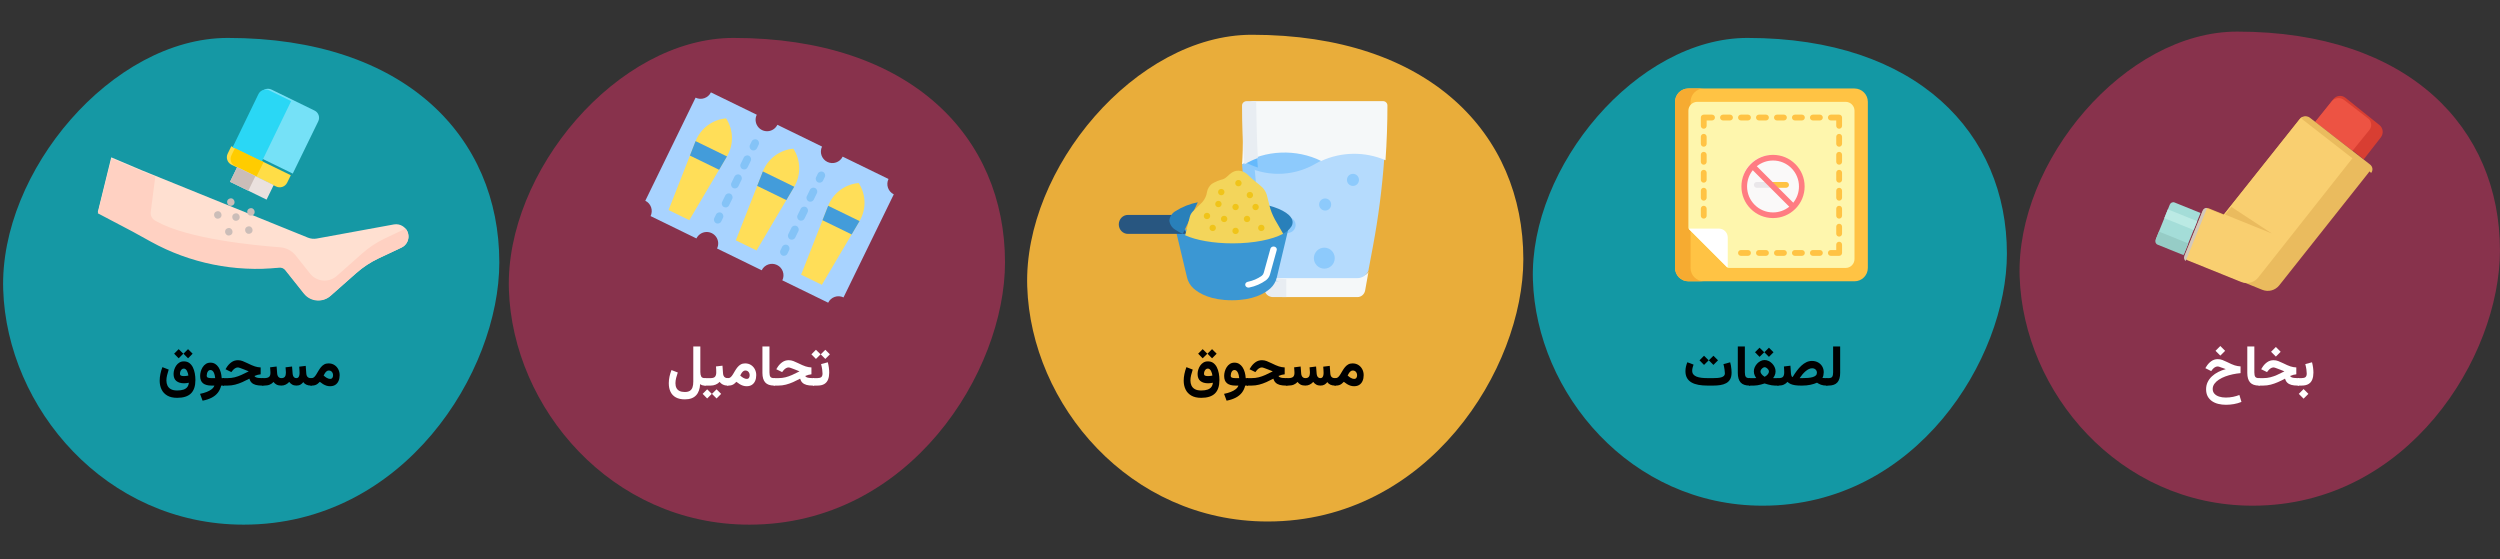
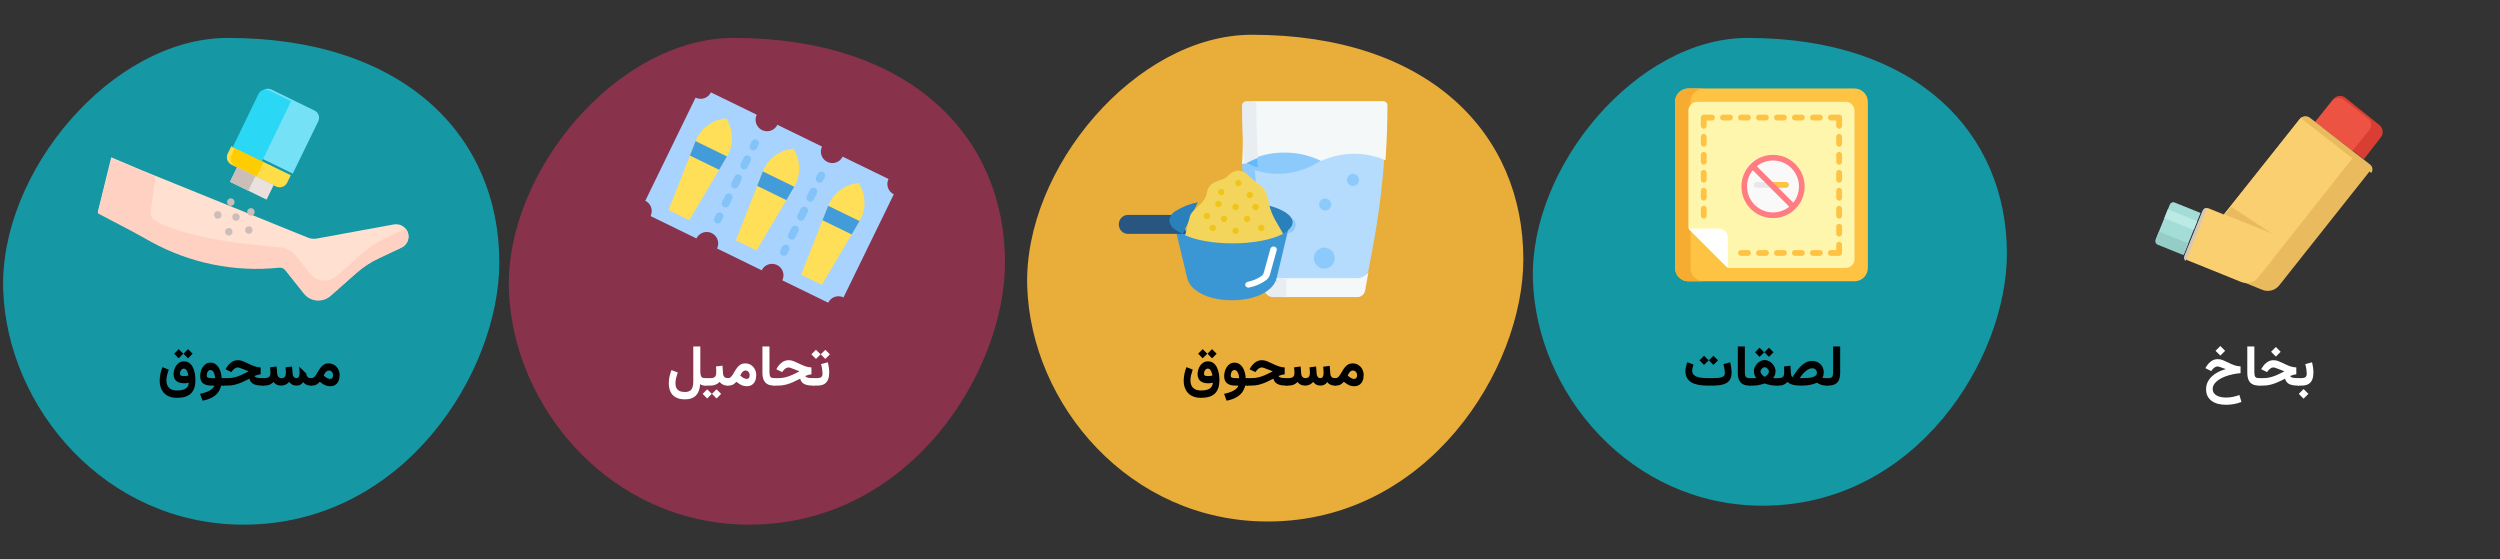
<svg xmlns="http://www.w3.org/2000/svg" width="791px" height="177px" viewBox="0 0 791 177" version="1.1">
  <rect x="0" y="0" width="791" height="177" fill="#333333" stroke="none" />
  <title>arzneimittel-anwendungsformen-weitere-darreichungsformen-ar</title>
  <g id="Page-1" stroke="none" stroke-width="1" fill="none" fill-rule="evenodd">
    <g id="vorlage" transform="translate(-526, -71269)">
      <g id="arzneimittel-anwendungsformen-weitere-darreichungsformen-ar" transform="translate(921.992, 71357.5) scale(-1, 1) translate(-921.992, -71357.5) translate(526.984, 71269)">
        <polygon id="Path-Copy-2" points="0 0 657.166 0 657.166 177 0 177" />
        <g id="Group-Copy" transform="translate(0.016, 10)" fill-rule="nonzero">
-           <path d="M78.241,150 C120.544,150 150.761,114.019 151.969,77.553 C153.178,41.086 118.61,0 83.156,0 C28.766,0 0,30.551 0,69.206 C0,102.836 29.008,150 78.241,150 Z" id="Path" fill="#88324C" />
          <g id="بخاخ" transform="translate(76.116, 108.774) scale(-1, 1) translate(-76.116, -108.774) translate(59.02, 99.476)" fill="#FFFFFF">
            <path d="M29.271,10.162 L29.271,12.524 L29.693,12.524 L29.693,10.162 L29.271,10.162 Z M31.082,13.619 L29.563,15.144 L31.082,16.662 L32.606,15.144 L31.082,13.619 Z M30.44,12.524 C31.382,12.524 32.126,12.353 32.671,12.011 C33.217,11.669 33.607,11.191 33.841,10.578 C34.075,9.964 34.192,9.247 34.192,8.424 C34.192,7.921 34.156,7.393 34.083,6.84 C34.011,6.287 33.9,5.723 33.752,5.149 L31.624,5.72 C31.79,6.356 31.908,6.93 31.976,7.445 C32.044,7.959 32.079,8.378 32.079,8.702 C32.079,9.256 31.944,9.638 31.676,9.848 C31.407,10.058 30.99,10.162 30.423,10.162 L29.468,10.162 L29.468,12.524 L30.44,12.524 Z" id="Shape" />
            <path d="M22.31,0.308 L20.79,1.828 L22.31,3.349 L23.831,1.828 L22.31,0.308 Z M29.623,10.16 L29.148,10.16 C28.767,10.16 28.41,10.14 28.076,10.099 C27.742,10.058 27.465,9.986 27.246,9.883 C27.026,9.781 26.884,9.647 26.819,9.483 C27.2,9.319 27.543,9.198 27.848,9.119 C28.152,9.04 28.463,8.985 28.779,8.956 L28.779,6.776 C28.439,6.759 28.123,6.725 27.83,6.675 C27.537,6.625 27.237,6.551 26.929,6.451 C26.621,6.352 26.274,6.217 25.888,6.047 C25.501,5.877 25.047,5.663 24.525,5.405 C24.039,5.171 23.557,4.96 23.079,4.772 C22.602,4.585 22.102,4.491 21.581,4.491 C20.819,4.491 20.134,4.708 19.524,5.142 C18.915,5.575 18.408,6.126 18.004,6.794 L17.661,7.348 L19.507,8.253 L19.929,7.726 C20.104,7.497 20.34,7.282 20.636,7.08 C20.932,6.877 21.244,6.776 21.572,6.776 C21.642,6.776 21.735,6.791 21.849,6.82 C21.963,6.85 22.101,6.892 22.262,6.948 C22.423,7.003 22.606,7.072 22.811,7.154 C23.011,7.225 23.241,7.311 23.501,7.414 C23.762,7.516 24.026,7.62 24.292,7.726 C24.559,7.831 24.801,7.931 25.017,8.024 C24.174,8.458 23.393,8.834 22.675,9.154 C21.957,9.473 21.251,9.721 20.557,9.896 C19.863,10.072 19.12,10.16 18.329,10.16 L16.852,10.16 L16.852,12.524 L18.303,12.524 C19.123,12.524 19.921,12.423 20.698,12.221 C21.474,12.019 22.237,11.752 22.987,11.421 C23.737,11.09 24.475,10.729 25.202,10.336 C25.349,10.857 25.589,11.279 25.923,11.602 C26.257,11.924 26.69,12.158 27.224,12.305 C27.757,12.451 28.387,12.524 29.113,12.524 L29.623,12.524 L29.623,10.16 Z" id="Shape" />
            <path d="M13.272,0.155 L13.272,8.518 C13.272,9.864 13.57,10.869 14.164,11.531 C14.758,12.193 15.693,12.524 16.967,12.524 L17.178,12.524 L17.178,10.162 L16.967,10.162 C16.387,10.162 15.998,10.026 15.8,9.753 C15.601,9.48 15.502,9.011 15.502,8.348 L15.502,0.155 L13.272,0.155 Z" id="Path" />
            <path d="M4.737,0 L3.217,1.521 L4.737,3.041 L6.258,1.521 L4.737,0 Z M11.145,6.451 C10.799,6.428 10.478,6.391 10.182,6.341 C9.886,6.292 9.583,6.217 9.272,6.117 C8.962,6.018 8.615,5.883 8.231,5.713 C7.847,5.543 7.395,5.329 6.873,5.071 C6.381,4.831 5.899,4.619 5.427,4.434 C4.956,4.25 4.456,4.157 3.929,4.157 C3.167,4.157 2.481,4.374 1.872,4.808 C1.263,5.241 0.753,5.792 0.343,6.46 L0,7.014 L1.854,7.937 L2.18,7.497 C2.385,7.228 2.637,6.989 2.936,6.781 C3.234,6.573 3.562,6.469 3.92,6.469 C3.984,6.469 4.069,6.482 4.175,6.508 C4.28,6.535 4.406,6.571 4.553,6.618 C4.699,6.665 4.863,6.727 5.045,6.803 C5.162,6.838 5.301,6.885 5.462,6.943 C5.624,7.002 5.793,7.063 5.972,7.128 C6.151,7.192 6.313,7.254 6.46,7.312 C5.616,7.535 4.819,7.838 4.069,8.222 C3.319,8.606 2.657,9.064 2.083,9.598 C1.509,10.131 1.058,10.739 0.729,11.421 C0.401,12.104 0.237,12.855 0.237,13.676 C0.237,14.555 0.404,15.305 0.738,15.926 C1.072,16.547 1.529,17.055 2.109,17.451 C2.689,17.846 3.357,18.136 4.113,18.321 C4.869,18.505 5.672,18.598 6.521,18.598 C7.348,18.598 8.183,18.524 9.026,18.378 C9.87,18.231 10.67,18.003 11.426,17.692 L10.767,15.495 C10.175,15.735 9.508,15.932 8.767,16.084 C8.026,16.236 7.26,16.312 6.469,16.312 C5.689,16.312 4.986,16.21 4.359,16.005 C3.732,15.8 3.237,15.497 2.874,15.095 C2.511,14.694 2.329,14.2 2.329,13.614 C2.329,13.011 2.505,12.463 2.856,11.971 C3.208,11.479 3.683,11.036 4.28,10.644 C4.878,10.251 5.556,9.914 6.315,9.633 C7.074,9.352 7.868,9.123 8.697,8.947 C9.526,8.771 10.339,8.651 11.136,8.587 L11.145,6.451 Z" id="Shape" />
          </g>
        </g>
        <g id="Group-Copy-2" transform="translate(156.016, 12)" fill-rule="nonzero">
          <path d="M77.276,148 C119.047,148 148.848,112.454 149.973,76.585 C151.097,40.716 117.038,0 82.096,0 C28.436,0 0,30.133 0,68.264 C0,101.467 28.677,148 77.276,148 Z" id="Path" fill="#1398A4" />
          <g id="لصقات" transform="translate(77.232, 103.815) scale(-1, 1) translate(-77.232, -103.815) translate(52.755, 97.631)" fill="#000000">
            <path d="M44.582,10.007 L44.582,12.369 L45.234,12.369 C46.538,12.369 47.483,12.032 48.071,11.359 C48.659,10.685 48.953,9.689 48.953,8.371 L48.953,0 L46.724,0 L46.724,8.201 C46.724,8.791 46.635,9.239 46.457,9.547 C46.279,9.854 45.875,10.007 45.243,10.007 L44.582,10.007 Z" id="Path" />
            <path d="M40.085,6.891 C40.523,6.891 40.884,7.022 41.169,7.284 C41.455,7.547 41.597,7.89 41.597,8.314 C41.597,8.658 41.482,8.94 41.251,9.16 C41.02,9.38 40.698,9.552 40.284,9.676 C39.87,9.8 39.387,9.887 38.835,9.935 C38.284,9.983 37.688,10.007 37.049,10.007 L36.131,10.007 C36.414,9.585 36.714,9.186 37.031,8.811 C37.348,8.436 37.677,8.105 38.017,7.817 C38.357,7.53 38.701,7.303 39.05,7.138 C39.398,6.973 39.743,6.891 40.085,6.891 Z M36.971,12.369 C37.885,12.369 38.742,12.284 39.543,12.114 C40.344,11.944 41.039,11.722 41.626,11.448 C41.99,11.706 42.41,11.924 42.885,12.102 C43.361,12.28 43.953,12.369 44.661,12.369 L44.907,12.369 L44.907,10.007 L44.652,10.007 C44.438,10.007 44.249,10.004 44.086,9.997 C43.923,9.99 43.781,9.981 43.659,9.968 C43.538,9.956 43.429,9.943 43.334,9.93 C43.481,9.7 43.588,9.418 43.653,9.084 C43.719,8.75 43.753,8.443 43.755,8.161 C43.755,7.467 43.595,6.85 43.276,6.31 C42.958,5.77 42.517,5.345 41.955,5.035 C41.393,4.725 40.748,4.57 40.02,4.57 C39.401,4.57 38.815,4.704 38.26,4.97 C37.705,5.237 37.176,5.605 36.671,6.074 C36.166,6.544 35.685,7.086 35.228,7.702 C34.771,8.317 34.331,8.977 33.909,9.681 C33.747,9.653 33.623,9.515 33.538,9.265 C33.453,9.016 33.4,8.756 33.378,8.487 L33.217,6.073 L31.159,6.326 C31.183,6.629 31.204,6.935 31.222,7.242 C31.241,7.55 31.25,7.866 31.25,8.191 C31.25,8.798 31.131,9.252 30.892,9.554 C30.654,9.856 30.172,10.007 29.447,10.007 L29.107,10.007 L29.098,12.369 L29.447,12.369 C30.119,12.369 30.677,12.267 31.121,12.063 C31.566,11.859 31.954,11.568 32.286,11.188 C32.555,11.465 32.887,11.692 33.283,11.867 C33.678,12.042 34.143,12.17 34.678,12.25 C35.213,12.329 35.822,12.369 36.505,12.369 L36.971,12.369 Z" id="Shape" />
            <path d="M26.415,0.381 L24.965,1.822 L26.415,3.281 L27.865,1.822 L26.415,0.381 Z M23.444,0.381 L22.012,1.822 L23.444,3.281 L24.912,1.822 L23.444,0.381 Z M25.053,6.551 C25.24,6.551 25.438,6.621 25.646,6.762 C25.854,6.902 26.034,7.074 26.186,7.276 C26.339,7.478 26.415,7.676 26.415,7.869 C26.415,8.103 26.346,8.333 26.208,8.559 C26.071,8.785 25.898,8.987 25.69,9.165 C25.482,9.344 25.275,9.486 25.07,9.592 C24.894,9.498 24.703,9.36 24.495,9.179 C24.287,8.997 24.109,8.793 23.963,8.568 C23.816,8.342 23.743,8.115 23.743,7.887 C23.743,7.693 23.815,7.494 23.958,7.289 C24.102,7.084 24.276,6.91 24.481,6.766 C24.686,6.623 24.877,6.551 25.053,6.551 Z M28.516,7.869 C28.516,7.412 28.419,6.971 28.225,6.546 C28.032,6.122 27.771,5.739 27.443,5.399 C27.115,5.06 26.743,4.789 26.327,4.586 C25.911,4.384 25.483,4.283 25.044,4.283 C24.616,4.283 24.199,4.384 23.791,4.586 C23.384,4.789 23.019,5.061 22.697,5.404 C22.375,5.747 22.119,6.129 21.928,6.551 C21.738,6.973 21.642,7.406 21.642,7.852 C21.642,8.109 21.67,8.358 21.726,8.599 C21.782,8.839 21.867,9.073 21.981,9.302 C22.095,9.53 22.234,9.759 22.398,9.987 C22.264,9.993 22.142,9.998 22.034,10 C21.925,10.003 21.823,10.005 21.726,10.005 C21.629,10.005 21.528,10.005 21.423,10.005 L20.148,10.005 L20.148,12.369 L21.66,12.369 C21.982,12.369 22.335,12.34 22.719,12.281 C23.103,12.223 23.494,12.142 23.892,12.04 C24.291,11.937 24.675,11.821 25.044,11.692 C25.407,11.815 25.782,11.928 26.169,12.031 C26.556,12.133 26.933,12.215 27.303,12.277 C27.672,12.338 28.009,12.369 28.313,12.369 L29.43,12.369 L29.43,10.005 L28.595,10.005 C28.518,10.005 28.436,10.005 28.349,10.005 C28.261,10.005 28.167,10.005 28.067,10.005 C27.968,10.005 27.859,10.002 27.742,9.996 C27.912,9.768 28.054,9.54 28.168,9.315 C28.283,9.089 28.369,8.858 28.428,8.621 C28.486,8.383 28.516,8.133 28.516,7.869 Z" id="Shape" />
            <path d="M16.568,0 L16.568,8.362 C16.568,9.709 16.865,10.714 17.46,11.376 C18.054,12.038 18.989,12.369 20.263,12.369 L20.474,12.369 L20.474,10.007 L20.263,10.007 C19.683,10.007 19.294,9.871 19.096,9.597 C18.897,9.324 18.798,8.856 18.798,8.193 L18.798,0 L16.568,0 Z" id="Path" />
            <path d="M8.807,12.369 C9.592,12.369 10.333,12.315 11.03,12.206 C11.728,12.098 12.344,11.899 12.88,11.609 C13.417,11.319 13.837,10.904 14.142,10.365 C14.446,9.826 14.599,9.123 14.599,8.256 C14.599,7.98 14.581,7.644 14.546,7.245 C14.511,6.847 14.459,6.445 14.392,6.041 C14.325,5.637 14.244,5.291 14.15,5.004 L12.023,5.575 C12.176,6.167 12.29,6.738 12.366,7.289 C12.442,7.84 12.48,8.247 12.48,8.511 C12.48,8.845 12.375,9.111 12.164,9.311 C11.953,9.51 11.67,9.659 11.316,9.759 C10.961,9.858 10.569,9.924 10.138,9.956 C9.708,9.989 9.27,10.005 8.824,10.005 L6.943,10.005 C6.264,10.005 5.632,9.97 5.049,9.899 C4.466,9.829 3.957,9.707 3.52,9.535 C3.083,9.362 2.744,9.124 2.5,8.823 C2.257,8.521 2.136,8.136 2.136,7.667 C2.136,7.345 2.183,7.009 2.276,6.661 C2.37,6.312 2.467,6 2.566,5.725 L0.598,4.986 C0.428,5.402 0.286,5.849 0.171,6.327 C0.057,6.804 0,7.295 0,7.799 C0,8.66 0.167,9.384 0.501,9.97 C0.835,10.556 1.31,11.024 1.925,11.376 C2.54,11.727 3.272,11.981 4.122,12.136 C4.972,12.291 5.912,12.369 6.943,12.369 L8.807,12.369 Z M8.851,2.93 L7.4,4.371 L8.851,5.83 L10.301,4.371 L8.851,2.93 Z M5.88,2.93 L4.447,4.371 L5.88,5.83 L7.348,4.371 L5.88,2.93 Z" id="Shape" />
          </g>
        </g>
        <g id="Group-Copy-3" transform="translate(309.016, 11)" fill-rule="nonzero">
          <path d="M80.907,154 C124.591,154 155.759,117.034 156.97,79.664 C158.181,42.294 122.492,0 85.914,0 C29.795,0 0,31.317 0,71.027 C0,105.572 30.037,154 80.907,154 Z" id="Path" fill="#E9AD3A" />
          <g id="مسحوق" transform="translate(78.99, 107.623) scale(-1, 1) translate(-78.99, -107.623) translate(50.519, 99.469)" fill="#000000">
            <path d="M53.484,6.761 C53.914,6.761 54.251,6.909 54.495,7.203 C54.739,7.497 54.861,7.854 54.861,8.273 C54.861,8.589 54.787,8.859 54.639,9.081 C54.49,9.304 54.248,9.415 53.912,9.415 C53.77,9.415 53.608,9.389 53.426,9.337 C53.244,9.285 53.044,9.195 52.825,9.069 C52.681,8.985 52.529,8.884 52.37,8.764 C52.21,8.644 52.044,8.504 51.872,8.342 C51.981,8.111 52.112,7.874 52.266,7.631 C52.42,7.388 52.598,7.183 52.8,7.014 C53.003,6.846 53.231,6.761 53.484,6.761 Z M53.906,11.733 C54.579,11.733 55.14,11.583 55.589,11.282 C56.038,10.981 56.375,10.567 56.602,10.039 C56.829,9.512 56.942,8.908 56.942,8.227 C56.942,7.561 56.799,6.946 56.513,6.383 C56.226,5.82 55.818,5.367 55.289,5.024 C54.76,4.681 54.135,4.509 53.413,4.509 C52.882,4.509 52.422,4.621 52.034,4.844 C51.646,5.068 51.308,5.357 51.021,5.713 C50.733,6.068 50.473,6.444 50.242,6.839 C50.01,7.235 49.786,7.61 49.571,7.965 C49.357,8.321 49.131,8.61 48.895,8.834 C48.66,9.058 48.387,9.169 48.078,9.169 L47.753,9.169 L47.753,11.531 L48.122,11.531 C48.565,11.531 48.934,11.479 49.227,11.374 C49.52,11.27 49.778,11.128 50,10.949 C50.223,10.769 50.444,10.566 50.664,10.338 C51.006,10.611 51.348,10.852 51.692,11.063 C52.036,11.273 52.39,11.438 52.754,11.556 C53.117,11.674 53.501,11.733 53.906,11.733 Z" id="Shape" />
            <path d="M43.264,11.531 C43.779,11.531 44.21,11.428 44.557,11.221 C44.904,11.015 45.197,10.75 45.435,10.428 C45.659,10.772 45.977,11.042 46.389,11.238 C46.801,11.433 47.285,11.531 47.841,11.531 L48.069,11.531 L48.069,9.169 L47.823,9.169 C47.513,9.169 47.256,9.112 47.05,8.998 C46.845,8.883 46.688,8.718 46.579,8.502 C46.47,8.286 46.406,8.027 46.387,7.723 L46.21,5.293 L44.147,5.546 C44.176,5.909 44.202,6.275 44.225,6.642 C44.247,7.01 44.259,7.299 44.259,7.51 C44.259,7.824 44.226,8.108 44.161,8.36 C44.096,8.611 43.99,8.809 43.844,8.953 C43.697,9.097 43.499,9.169 43.25,9.169 C42.987,9.169 42.771,9.102 42.601,8.968 C42.43,8.834 42.303,8.658 42.218,8.438 C42.134,8.218 42.082,7.98 42.062,7.723 L41.886,5.495 L39.823,5.752 C39.842,5.97 39.861,6.197 39.878,6.434 C39.896,6.67 39.91,6.884 39.92,7.073 C39.929,7.263 39.934,7.403 39.934,7.492 C39.934,8.028 39.825,8.441 39.606,8.732 C39.387,9.024 39.021,9.169 38.507,9.169 C38.225,9.169 37.988,9.106 37.797,8.98 C37.607,8.854 37.46,8.681 37.358,8.462 C37.256,8.242 37.195,7.996 37.176,7.723 L36.999,5.495 L34.936,5.752 C34.955,5.97 34.973,6.197 34.989,6.432 C35.004,6.668 35.018,6.88 35.03,7.069 C35.042,7.258 35.048,7.399 35.048,7.492 C35.048,8.123 34.889,8.561 34.572,8.804 C34.254,9.048 33.764,9.169 33.101,9.169 L32.469,9.169 L32.469,11.531 L33.084,11.531 C33.787,11.531 34.374,11.428 34.843,11.223 C35.312,11.017 35.704,10.735 36.019,10.377 C36.267,10.731 36.589,11.012 36.983,11.22 C37.377,11.427 37.879,11.531 38.489,11.531 C38.994,11.531 39.46,11.424 39.887,11.209 C40.314,10.994 40.68,10.713 40.985,10.365 C41.225,10.702 41.533,10.98 41.907,11.201 C42.281,11.421 42.734,11.531 43.264,11.531 Z" id="Path" />
            <path d="M32.794,9.169 L32.319,9.169 C31.937,9.169 31.58,9.148 31.248,9.105 C30.916,9.061 30.639,8.989 30.418,8.888 C30.197,8.788 30.055,8.653 29.994,8.486 C30.375,8.324 30.716,8.204 31.019,8.126 C31.322,8.048 31.633,7.994 31.952,7.962 L31.952,5.787 C31.613,5.765 31.297,5.73 31.004,5.681 C30.711,5.633 30.41,5.558 30.1,5.456 C29.791,5.355 29.444,5.22 29.059,5.052 C28.674,4.884 28.221,4.672 27.699,4.416 C27.209,4.176 26.727,3.963 26.251,3.776 C25.775,3.589 25.276,3.495 24.752,3.495 C23.989,3.495 23.303,3.713 22.694,4.149 C22.085,4.584 21.577,5.135 21.171,5.802 L20.83,6.358 L22.675,7.262 L23.097,6.73 C23.274,6.501 23.511,6.286 23.809,6.086 C24.106,5.886 24.417,5.786 24.743,5.786 C24.812,5.786 24.904,5.801 25.02,5.831 C25.135,5.86 25.272,5.903 25.432,5.958 C25.592,6.014 25.774,6.081 25.98,6.16 C26.183,6.231 26.415,6.318 26.674,6.421 C26.933,6.524 27.196,6.629 27.462,6.735 C27.729,6.841 27.97,6.939 28.184,7.029 C27.343,7.462 26.564,7.84 25.847,8.161 C25.131,8.482 24.424,8.73 23.728,8.906 C23.031,9.082 22.289,9.169 21.5,9.169 L20.023,9.169 L20.023,11.531 L21.473,11.531 C22.296,11.531 23.094,11.431 23.869,11.23 C24.644,11.029 25.406,10.762 26.156,10.428 C26.905,10.094 27.645,9.733 28.375,9.342 C28.52,9.864 28.76,10.286 29.093,10.608 C29.426,10.931 29.859,11.166 30.391,11.312 C30.924,11.458 31.555,11.531 32.284,11.531 L32.794,11.531 L32.794,9.169 Z" id="Path" />
            <path d="M16.066,4.274 C15.51,4.274 15.027,4.407 14.616,4.674 C14.206,4.94 13.866,5.286 13.597,5.712 C13.328,6.137 13.128,6.594 12.997,7.08 C12.866,7.567 12.801,8.031 12.801,8.47 C12.801,9.539 13.105,10.316 13.715,10.802 C14.324,11.288 15.213,11.531 16.382,11.531 L17.312,11.531 C17.167,11.955 16.881,12.335 16.454,12.674 C16.027,13.012 15.497,13.304 14.865,13.549 C14.233,13.794 13.535,13.992 12.769,14.142 L13.574,16.308 C14.726,16.083 15.701,15.759 16.499,15.335 C17.297,14.911 17.938,14.384 18.423,13.752 C18.908,13.12 19.253,12.38 19.457,11.531 L20.349,11.531 L20.349,9.169 L19.621,9.169 C19.582,8.513 19.479,7.891 19.314,7.301 C19.149,6.711 18.918,6.189 18.621,5.735 C18.324,5.28 17.964,4.923 17.541,4.663 C17.118,4.404 16.626,4.274 16.066,4.274 Z M16.353,9.169 C15.899,9.169 15.54,9.121 15.275,9.023 C15.011,8.926 14.879,8.712 14.879,8.381 C14.879,8.169 14.914,7.924 14.985,7.646 C15.056,7.367 15.178,7.124 15.35,6.914 C15.522,6.705 15.754,6.601 16.046,6.601 C16.295,6.601 16.51,6.676 16.689,6.827 C16.868,6.977 17.017,7.176 17.135,7.424 C17.254,7.672 17.348,7.947 17.418,8.251 C17.488,8.555 17.536,8.861 17.564,9.169 L16.353,9.169 Z" id="Shape" />
            <path d="M8.974,0 L7.523,1.441 L8.974,2.9 L10.424,1.441 L8.974,0 Z M6.003,0 L4.57,1.441 L6.003,2.9 L7.471,1.441 L6.003,0 Z M5.52,15.407 C7.482,15.407 8.937,14.947 9.883,14.027 C10.83,13.107 11.303,11.687 11.303,9.765 C11.303,9.05 11.238,8.342 11.109,7.642 C10.98,6.942 10.774,6.308 10.49,5.739 C10.206,5.171 9.831,4.717 9.365,4.377 C8.899,4.037 8.326,3.867 7.646,3.867 C7.119,3.867 6.652,3.99 6.245,4.236 C5.837,4.482 5.498,4.805 5.225,5.203 C4.953,5.602 4.746,6.032 4.605,6.495 C4.465,6.958 4.395,7.409 4.395,7.849 C4.395,8.856 4.689,9.601 5.278,10.081 C5.867,10.562 6.683,10.802 7.726,10.802 C8.001,10.802 8.263,10.786 8.512,10.753 C8.761,10.721 9,10.679 9.229,10.626 C9.182,11.159 9.022,11.609 8.75,11.975 C8.477,12.341 8.077,12.617 7.55,12.801 C7.022,12.986 6.346,13.078 5.52,13.078 C4.676,13.078 4.006,12.935 3.511,12.647 C3.016,12.36 2.662,11.977 2.448,11.496 C2.234,11.016 2.127,10.488 2.127,9.914 C2.127,9.398 2.197,8.846 2.338,8.257 C2.479,7.668 2.651,7.072 2.856,6.469 L0.861,5.695 C0.586,6.41 0.374,7.132 0.224,7.862 C0.075,8.591 0,9.299 0,9.984 C0,11.01 0.196,11.931 0.589,12.749 C0.981,13.566 1.586,14.213 2.404,14.691 C3.221,15.168 4.26,15.407 5.52,15.407 Z M7.682,8.525 C7.318,8.525 7.018,8.48 6.781,8.389 C6.543,8.298 6.425,8.089 6.425,7.761 C6.425,7.526 6.47,7.286 6.561,7.04 C6.652,6.794 6.788,6.584 6.97,6.412 C7.151,6.239 7.371,6.152 7.629,6.152 C7.857,6.152 8.055,6.223 8.222,6.363 C8.389,6.504 8.531,6.686 8.648,6.908 C8.766,7.131 8.859,7.371 8.93,7.629 C9,7.887 9.053,8.13 9.088,8.358 C8.859,8.411 8.626,8.452 8.389,8.481 C8.152,8.511 7.916,8.525 7.682,8.525 Z" id="Shape" />
          </g>
        </g>
        <g id="Group-Copy-4" transform="translate(473.016, 12)" fill-rule="nonzero">
          <path d="M80.907,154 C124.591,154 155.759,117.034 156.97,79.664 C158.181,42.294 122.492,0 85.914,0 C29.795,0 0,31.317 0,71.027 C0,105.572 30.037,154 80.907,154 Z" id="Path" fill="#88324C" />
          <g id="تحاميل" transform="translate(80.891, 105.995) scale(-1, 1) translate(-80.891, -105.995) translate(55.403, 97.631)" fill="#FFFFFF">
            <path d="M45.633,10.007 L45.633,12.369 L46.257,12.369 L46.257,10.007 L45.633,10.007 Z M49.524,1.038 L48.076,2.48 L49.524,3.939 L50.974,2.48 L49.524,1.038 Z M46.558,1.038 L45.122,2.48 L46.558,3.939 L48.021,2.48 L46.558,1.038 Z M47.004,12.369 C47.945,12.369 48.689,12.198 49.235,11.856 C49.78,11.514 50.17,11.036 50.404,10.422 C50.639,9.809 50.756,9.091 50.756,8.269 C50.756,7.766 50.719,7.238 50.647,6.685 C50.574,6.132 50.464,5.568 50.315,4.994 L48.187,5.565 C48.354,6.2 48.471,6.775 48.539,7.289 C48.608,7.803 48.642,8.222 48.642,8.547 C48.642,9.101 48.508,9.483 48.239,9.693 C47.971,9.902 47.553,10.007 46.986,10.007 L46.031,10.007 L46.031,12.369 L47.004,12.369 Z" id="Shape" />
            <path d="M45.975,10.007 L45.501,10.007 C45.119,10.007 44.762,9.986 44.429,9.942 C44.097,9.899 43.82,9.827 43.599,9.726 C43.378,9.625 43.237,9.491 43.175,9.324 C43.556,9.162 43.898,9.042 44.201,8.964 C44.503,8.886 44.814,8.832 45.134,8.8 L45.134,6.625 C44.795,6.603 44.479,6.568 44.185,6.519 C43.892,6.471 43.591,6.396 43.282,6.294 C42.973,6.193 42.626,6.058 42.241,5.89 C41.856,5.722 41.403,5.51 40.88,5.254 C40.391,5.014 39.908,4.801 39.433,4.614 C38.957,4.427 38.457,4.333 37.933,4.333 C37.171,4.333 36.485,4.551 35.876,4.986 C35.267,5.422 34.759,5.973 34.352,6.64 L34.012,7.196 L35.857,8.099 L36.279,7.568 C36.456,7.339 36.693,7.124 36.99,6.924 C37.287,6.724 37.599,6.624 37.925,6.624 C37.994,6.624 38.086,6.639 38.201,6.668 C38.317,6.698 38.454,6.741 38.614,6.796 C38.773,6.852 38.956,6.919 39.161,6.997 C39.365,7.069 39.597,7.156 39.856,7.259 C40.115,7.362 40.378,7.467 40.644,7.573 C40.911,7.679 41.151,7.777 41.366,7.867 C40.525,8.3 39.746,8.677 39.029,8.999 C38.313,9.32 37.606,9.568 36.91,9.744 C36.213,9.919 35.47,10.007 34.681,10.007 L33.205,10.007 L33.205,12.369 L34.655,12.369 C35.477,12.369 36.276,12.269 37.051,12.068 C37.826,11.867 38.588,11.6 39.338,11.266 C40.087,10.932 40.827,10.57 41.556,10.18 C41.702,10.701 41.941,11.123 42.274,11.446 C42.607,11.769 43.04,12.004 43.573,12.15 C44.105,12.296 44.736,12.369 45.466,12.369 L45.975,12.369 L45.975,10.007 Z" id="Path" />
            <path d="M29.625,0 L29.625,8.362 C29.625,9.709 29.922,10.714 30.516,11.376 C31.111,12.038 32.045,12.369 33.319,12.369 L33.53,12.369 L33.53,10.007 L33.319,10.007 C32.74,10.007 32.351,9.871 32.152,9.597 C31.954,9.324 31.854,8.856 31.854,8.193 L31.854,0 L29.625,0 Z" id="Path" />
            <path d="M24.21,7.599 C24.64,7.599 24.978,7.746 25.222,8.041 C25.466,8.335 25.588,8.692 25.588,9.111 C25.588,9.427 25.514,9.697 25.365,9.919 C25.217,10.142 24.975,10.253 24.639,10.253 C24.496,10.253 24.334,10.227 24.152,10.175 C23.97,10.122 23.77,10.033 23.552,9.907 C23.408,9.823 23.256,9.721 23.096,9.602 C22.936,9.482 22.771,9.342 22.599,9.18 C22.708,8.949 22.839,8.712 22.993,8.469 C23.146,8.226 23.324,8.02 23.527,7.852 C23.729,7.683 23.957,7.599 24.21,7.599 Z M24.632,12.571 C25.306,12.571 25.867,12.421 26.316,12.12 C26.764,11.819 27.102,11.405 27.329,10.877 C27.556,10.35 27.669,9.746 27.669,9.065 C27.669,8.399 27.526,7.784 27.239,7.221 C26.953,6.658 26.545,6.205 26.016,5.862 C25.487,5.518 24.862,5.347 24.14,5.347 C23.609,5.347 23.149,5.459 22.761,5.682 C22.373,5.906 22.035,6.195 21.747,6.551 C21.46,6.906 21.2,7.282 20.968,7.677 C20.736,8.072 20.513,8.448 20.298,8.803 C20.083,9.159 19.858,9.448 19.622,9.672 C19.386,9.895 19.114,10.007 18.805,10.007 L18.479,10.007 L18.479,12.369 L18.849,12.369 C19.292,12.369 19.661,12.317 19.954,12.212 C20.247,12.108 20.504,11.966 20.727,11.786 C20.949,11.607 21.171,11.404 21.391,11.176 C21.732,11.448 22.075,11.69 22.419,11.901 C22.763,12.111 23.117,12.276 23.48,12.394 C23.844,12.512 24.228,12.571 24.632,12.571 Z" id="Shape" />
            <path d="M11.316,10.005 L11.316,12.369 L12.644,12.369 L12.644,10.005 L11.316,10.005 Z M15.113,13.547 L13.663,14.988 L15.113,16.447 L16.563,14.988 L15.113,13.547 Z M12.143,13.547 L10.71,14.988 L12.143,16.447 L13.61,14.988 L12.143,13.547 Z M14.929,6.313 C14.958,6.612 14.98,6.918 14.995,7.232 C15.009,7.545 15.017,7.866 15.017,8.194 C15.017,8.804 14.888,9.258 14.63,9.557 C14.372,9.855 13.912,10.005 13.25,10.005 L12.415,10.005 L12.415,12.369 L13.25,12.369 C13.807,12.369 14.332,12.267 14.828,12.061 C15.323,11.856 15.743,11.566 16.089,11.191 C16.265,11.426 16.473,11.631 16.713,11.807 C16.953,11.982 17.231,12.12 17.548,12.22 C17.864,12.319 18.222,12.369 18.62,12.369 L18.813,12.369 L18.813,10.005 L18.638,10.005 C18.31,10.005 18.04,9.943 17.829,9.82 C17.618,9.697 17.458,9.521 17.35,9.293 C17.242,9.064 17.179,8.798 17.161,8.493 L16.985,6.067 L14.929,6.313 Z" id="Shape" />
            <path d="M5.081,16.728 C5.881,16.728 6.574,16.621 7.162,16.405 C7.75,16.189 8.241,15.872 8.633,15.455 C9.026,15.038 9.327,14.531 9.537,13.933 C9.747,13.334 9.874,12.656 9.918,11.898 C10.056,12 10.194,12.088 10.331,12.159 C10.469,12.231 10.624,12.284 10.796,12.318 C10.969,12.352 11.175,12.369 11.416,12.369 L11.659,12.369 L11.659,10.007 L11.398,10.007 C10.812,10.007 10.43,9.829 10.25,9.472 C10.07,9.115 9.98,8.643 9.98,8.054 L9.98,0 L7.751,0 L7.751,11.15 C7.751,11.837 7.669,12.423 7.505,12.907 C7.341,13.392 7.065,13.761 6.675,14.015 C6.286,14.269 5.754,14.396 5.081,14.396 C4.401,14.396 3.841,14.289 3.403,14.076 C2.965,13.862 2.639,13.548 2.427,13.134 C2.214,12.719 2.107,12.216 2.107,11.622 C2.107,11.097 2.183,10.532 2.334,9.925 C2.484,9.319 2.655,8.753 2.845,8.226 L0.852,7.455 C0.589,8.116 0.382,8.805 0.229,9.524 C0.076,10.243 0,10.937 0,11.606 C0,12.676 0.187,13.594 0.561,14.359 C0.935,15.124 1.498,15.71 2.251,16.117 C3.004,16.525 3.948,16.728 5.081,16.728 Z" id="Path" />
          </g>
        </g>
        <g id="Group-Copy-5" transform="translate(633.016, 12)" fill-rule="nonzero">
          <path d="M80.907,154 C124.591,154 155.759,117.034 156.97,79.664 C158.181,42.294 122.492,0 85.914,0 C29.795,0 0,31.317 0,71.027 C0,105.572 30.037,154 80.907,154 Z" id="Path" fill="#1598A4" />
          <g id="مسحوق" transform="translate(78.99, 106.623) scale(-1, 1) translate(-78.99, -106.623) translate(50.519, 98.469)" fill="#000000">
            <path d="M53.484,6.761 C53.914,6.761 54.251,6.909 54.495,7.203 C54.739,7.497 54.861,7.854 54.861,8.273 C54.861,8.589 54.787,8.859 54.639,9.081 C54.49,9.304 54.248,9.415 53.912,9.415 C53.77,9.415 53.608,9.389 53.426,9.337 C53.244,9.285 53.044,9.195 52.825,9.069 C52.681,8.985 52.529,8.884 52.37,8.764 C52.21,8.644 52.044,8.504 51.872,8.342 C51.981,8.111 52.112,7.874 52.266,7.631 C52.42,7.388 52.598,7.183 52.8,7.014 C53.003,6.846 53.231,6.761 53.484,6.761 Z M53.906,11.733 C54.579,11.733 55.14,11.583 55.589,11.282 C56.038,10.981 56.375,10.567 56.602,10.039 C56.829,9.512 56.942,8.908 56.942,8.227 C56.942,7.561 56.799,6.946 56.513,6.383 C56.226,5.82 55.818,5.367 55.289,5.024 C54.76,4.681 54.135,4.509 53.413,4.509 C52.882,4.509 52.422,4.621 52.034,4.844 C51.646,5.068 51.308,5.357 51.021,5.713 C50.733,6.068 50.473,6.444 50.242,6.839 C50.01,7.235 49.786,7.61 49.571,7.965 C49.357,8.321 49.131,8.61 48.895,8.834 C48.66,9.058 48.387,9.169 48.078,9.169 L47.753,9.169 L47.753,11.531 L48.122,11.531 C48.565,11.531 48.934,11.479 49.227,11.374 C49.52,11.27 49.778,11.128 50,10.949 C50.223,10.769 50.444,10.566 50.664,10.338 C51.006,10.611 51.348,10.852 51.692,11.063 C52.036,11.273 52.39,11.438 52.754,11.556 C53.117,11.674 53.501,11.733 53.906,11.733 Z" id="Shape" />
-             <path d="M43.264,11.531 C43.779,11.531 44.21,11.428 44.557,11.221 C44.904,11.015 45.197,10.75 45.435,10.428 C45.659,10.772 45.977,11.042 46.389,11.238 C46.801,11.433 47.285,11.531 47.841,11.531 L48.069,11.531 L48.069,9.169 L47.823,9.169 C47.513,9.169 47.256,9.112 47.05,8.998 C46.845,8.883 46.688,8.718 46.579,8.502 C46.47,8.286 46.406,8.027 46.387,7.723 L46.21,5.293 L44.147,5.546 C44.176,5.909 44.202,6.275 44.225,6.642 C44.247,7.01 44.259,7.299 44.259,7.51 C44.259,7.824 44.226,8.108 44.161,8.36 C44.096,8.611 43.99,8.809 43.844,8.953 C43.697,9.097 43.499,9.169 43.25,9.169 C42.987,9.169 42.771,9.102 42.601,8.968 C42.43,8.834 42.303,8.658 42.218,8.438 C42.134,8.218 42.082,7.98 42.062,7.723 L41.886,5.495 L39.823,5.752 C39.842,5.97 39.861,6.197 39.878,6.434 C39.896,6.67 39.91,6.884 39.92,7.073 C39.929,7.263 39.934,7.403 39.934,7.492 C39.934,8.028 39.825,8.441 39.606,8.732 C39.387,9.024 39.021,9.169 38.507,9.169 C38.225,9.169 37.988,9.106 37.797,8.98 C37.607,8.854 37.46,8.681 37.358,8.462 C37.256,8.242 37.195,7.996 37.176,7.723 L36.999,5.495 L34.936,5.752 C34.955,5.97 34.973,6.197 34.989,6.432 C35.004,6.668 35.018,6.88 35.03,7.069 C35.042,7.258 35.048,7.399 35.048,7.492 C35.048,8.123 34.889,8.561 34.572,8.804 C34.254,9.048 33.764,9.169 33.101,9.169 L32.469,9.169 L32.469,11.531 L33.084,11.531 C33.787,11.531 34.374,11.428 34.843,11.223 C35.312,11.017 35.704,10.735 36.019,10.377 C36.267,10.731 36.589,11.012 36.983,11.22 C37.377,11.427 37.879,11.531 38.489,11.531 C38.994,11.531 39.46,11.424 39.887,11.209 C40.314,10.994 40.68,10.713 40.985,10.365 C41.225,10.702 41.533,10.98 41.907,11.201 C42.281,11.421 42.734,11.531 43.264,11.531 Z" id="Path" />
+             <path d="M43.264,11.531 C43.779,11.531 44.21,11.428 44.557,11.221 C44.904,11.015 45.197,10.75 45.435,10.428 C45.659,10.772 45.977,11.042 46.389,11.238 C46.801,11.433 47.285,11.531 47.841,11.531 L48.069,11.531 L48.069,9.169 L47.823,9.169 C47.513,9.169 47.256,9.112 47.05,8.998 C46.845,8.883 46.688,8.718 46.579,8.502 C46.47,8.286 46.406,8.027 46.387,7.723 L44.147,5.546 C44.176,5.909 44.202,6.275 44.225,6.642 C44.247,7.01 44.259,7.299 44.259,7.51 C44.259,7.824 44.226,8.108 44.161,8.36 C44.096,8.611 43.99,8.809 43.844,8.953 C43.697,9.097 43.499,9.169 43.25,9.169 C42.987,9.169 42.771,9.102 42.601,8.968 C42.43,8.834 42.303,8.658 42.218,8.438 C42.134,8.218 42.082,7.98 42.062,7.723 L41.886,5.495 L39.823,5.752 C39.842,5.97 39.861,6.197 39.878,6.434 C39.896,6.67 39.91,6.884 39.92,7.073 C39.929,7.263 39.934,7.403 39.934,7.492 C39.934,8.028 39.825,8.441 39.606,8.732 C39.387,9.024 39.021,9.169 38.507,9.169 C38.225,9.169 37.988,9.106 37.797,8.98 C37.607,8.854 37.46,8.681 37.358,8.462 C37.256,8.242 37.195,7.996 37.176,7.723 L36.999,5.495 L34.936,5.752 C34.955,5.97 34.973,6.197 34.989,6.432 C35.004,6.668 35.018,6.88 35.03,7.069 C35.042,7.258 35.048,7.399 35.048,7.492 C35.048,8.123 34.889,8.561 34.572,8.804 C34.254,9.048 33.764,9.169 33.101,9.169 L32.469,9.169 L32.469,11.531 L33.084,11.531 C33.787,11.531 34.374,11.428 34.843,11.223 C35.312,11.017 35.704,10.735 36.019,10.377 C36.267,10.731 36.589,11.012 36.983,11.22 C37.377,11.427 37.879,11.531 38.489,11.531 C38.994,11.531 39.46,11.424 39.887,11.209 C40.314,10.994 40.68,10.713 40.985,10.365 C41.225,10.702 41.533,10.98 41.907,11.201 C42.281,11.421 42.734,11.531 43.264,11.531 Z" id="Path" />
            <path d="M32.794,9.169 L32.319,9.169 C31.937,9.169 31.58,9.148 31.248,9.105 C30.916,9.061 30.639,8.989 30.418,8.888 C30.197,8.788 30.055,8.653 29.994,8.486 C30.375,8.324 30.716,8.204 31.019,8.126 C31.322,8.048 31.633,7.994 31.952,7.962 L31.952,5.787 C31.613,5.765 31.297,5.73 31.004,5.681 C30.711,5.633 30.41,5.558 30.1,5.456 C29.791,5.355 29.444,5.22 29.059,5.052 C28.674,4.884 28.221,4.672 27.699,4.416 C27.209,4.176 26.727,3.963 26.251,3.776 C25.775,3.589 25.276,3.495 24.752,3.495 C23.989,3.495 23.303,3.713 22.694,4.149 C22.085,4.584 21.577,5.135 21.171,5.802 L20.83,6.358 L22.675,7.262 L23.097,6.73 C23.274,6.501 23.511,6.286 23.809,6.086 C24.106,5.886 24.417,5.786 24.743,5.786 C24.812,5.786 24.904,5.801 25.02,5.831 C25.135,5.86 25.272,5.903 25.432,5.958 C25.592,6.014 25.774,6.081 25.98,6.16 C26.183,6.231 26.415,6.318 26.674,6.421 C26.933,6.524 27.196,6.629 27.462,6.735 C27.729,6.841 27.97,6.939 28.184,7.029 C27.343,7.462 26.564,7.84 25.847,8.161 C25.131,8.482 24.424,8.73 23.728,8.906 C23.031,9.082 22.289,9.169 21.5,9.169 L20.023,9.169 L20.023,11.531 L21.473,11.531 C22.296,11.531 23.094,11.431 23.869,11.23 C24.644,11.029 25.406,10.762 26.156,10.428 C26.905,10.094 27.645,9.733 28.375,9.342 C28.52,9.864 28.76,10.286 29.093,10.608 C29.426,10.931 29.859,11.166 30.391,11.312 C30.924,11.458 31.555,11.531 32.284,11.531 L32.794,11.531 L32.794,9.169 Z" id="Path" />
            <path d="M16.066,4.274 C15.51,4.274 15.027,4.407 14.616,4.674 C14.206,4.94 13.866,5.286 13.597,5.712 C13.328,6.137 13.128,6.594 12.997,7.08 C12.866,7.567 12.801,8.031 12.801,8.47 C12.801,9.539 13.105,10.316 13.715,10.802 C14.324,11.288 15.213,11.531 16.382,11.531 L17.312,11.531 C17.167,11.955 16.881,12.335 16.454,12.674 C16.027,13.012 15.497,13.304 14.865,13.549 C14.233,13.794 13.535,13.992 12.769,14.142 L13.574,16.308 C14.726,16.083 15.701,15.759 16.499,15.335 C17.297,14.911 17.938,14.384 18.423,13.752 C18.908,13.12 19.253,12.38 19.457,11.531 L20.349,11.531 L20.349,9.169 L19.621,9.169 C19.582,8.513 19.479,7.891 19.314,7.301 C19.149,6.711 18.918,6.189 18.621,5.735 C18.324,5.28 17.964,4.923 17.541,4.663 C17.118,4.404 16.626,4.274 16.066,4.274 Z M16.353,9.169 C15.899,9.169 15.54,9.121 15.275,9.023 C15.011,8.926 14.879,8.712 14.879,8.381 C14.879,8.169 14.914,7.924 14.985,7.646 C15.056,7.367 15.178,7.124 15.35,6.914 C15.522,6.705 15.754,6.601 16.046,6.601 C16.295,6.601 16.51,6.676 16.689,6.827 C16.868,6.977 17.017,7.176 17.135,7.424 C17.254,7.672 17.348,7.947 17.418,8.251 C17.488,8.555 17.536,8.861 17.564,9.169 L16.353,9.169 Z" id="Shape" />
            <path d="M8.974,0 L7.523,1.441 L8.974,2.9 L10.424,1.441 L8.974,0 Z M6.003,0 L4.57,1.441 L6.003,2.9 L7.471,1.441 L6.003,0 Z M5.52,15.407 C7.482,15.407 8.937,14.947 9.883,14.027 C10.83,13.107 11.303,11.687 11.303,9.765 C11.303,9.05 11.238,8.342 11.109,7.642 C10.98,6.942 10.774,6.308 10.49,5.739 C10.206,5.171 9.831,4.717 9.365,4.377 C8.899,4.037 8.326,3.867 7.646,3.867 C7.119,3.867 6.652,3.99 6.245,4.236 C5.837,4.482 5.498,4.805 5.225,5.203 C4.953,5.602 4.746,6.032 4.605,6.495 C4.465,6.958 4.395,7.409 4.395,7.849 C4.395,8.856 4.689,9.601 5.278,10.081 C5.867,10.562 6.683,10.802 7.726,10.802 C8.001,10.802 8.263,10.786 8.512,10.753 C8.761,10.721 9,10.679 9.229,10.626 C9.182,11.159 9.022,11.609 8.75,11.975 C8.477,12.341 8.077,12.617 7.55,12.801 C7.022,12.986 6.346,13.078 5.52,13.078 C4.676,13.078 4.006,12.935 3.511,12.647 C3.016,12.36 2.662,11.977 2.448,11.496 C2.234,11.016 2.127,10.488 2.127,9.914 C2.127,9.398 2.197,8.846 2.338,8.257 C2.479,7.668 2.651,7.072 2.856,6.469 L0.861,5.695 C0.586,6.41 0.374,7.132 0.224,7.862 C0.075,8.591 0,9.299 0,9.984 C0,11.01 0.196,11.931 0.589,12.749 C0.981,13.566 1.586,14.213 2.404,14.691 C3.221,15.168 4.26,15.407 5.52,15.407 Z M7.682,8.525 C7.318,8.525 7.018,8.48 6.781,8.389 C6.543,8.298 6.425,8.089 6.425,7.761 C6.425,7.526 6.47,7.286 6.561,7.04 C6.652,6.794 6.788,6.584 6.97,6.412 C7.151,6.239 7.371,6.152 7.629,6.152 C7.857,6.152 8.055,6.223 8.222,6.363 C8.389,6.504 8.531,6.686 8.648,6.908 C8.766,7.131 8.859,7.371 8.93,7.629 C9,7.887 9.053,8.13 9.088,8.358 C8.859,8.411 8.626,8.452 8.389,8.481 C8.152,8.511 7.916,8.525 7.682,8.525 Z" id="Shape" />
          </g>
        </g>
        <g id="inhaler-copy" transform="translate(71.743, 57.65) rotate(-22) translate(-71.743, -57.65) translate(44.041, 24.21)" fill-rule="nonzero">
          <path d="M22.352,10.452 L3.865,16 L1.462,7.56 C1.039,6.078 1.867,4.526 3.311,4.092 L7.331,2.885 L16.569,0.113 C18.013,-0.32 19.526,0.53 19.948,2.012 L22.339,10.404 L22.352,10.452 Z" id="Path" fill="#D83E32" />
          <path d="M22.581,10.8 L8.173,14.822 L5.694,6.728 C5.31,5.473 5.93,4.165 7.105,3.589 L16.631,0.93 C18.12,0.515 19.68,1.331 20.116,2.752 L22.581,10.8 Z" id="Path" fill="#ED5343" />
          <path d="M45.396,65.086 L54.255,65.086 C54.885,65.086 55.396,64.559 55.396,63.909 L55.396,52.263 C55.396,51.613 54.885,51.086 54.255,51.086 L45.396,51.086" id="Path" fill="#A4DDD8" />
          <path d="M45.377,65.471 L54.236,65.471 C54.866,65.471 55.377,64.944 55.377,64.294 L55.377,61.471 L45.377,61.471" id="Path" fill="#96CCC6" />
          <polyline id="Path" fill="#BBEAE4" points="45.405 56.893 55.405 56.893 55.405 53.893 45.405 53.893" />
          <path d="M44.795,50.054 L44.795,65.004 C44.795,65.723 44.208,66.306 43.484,66.306 L18.163,66.306 C16.108,66.306 14.3,64.961 13.724,63.002 L0.872,19.354 C0.58,18.361 1.153,17.321 2.153,17.031 L7.113,15.592 L25.062,10.382 C26.062,10.092 27.109,10.661 27.402,11.654 L38.325,48.752 L43.484,48.752 C44.208,48.752 44.795,49.335 44.795,50.054 Z" id="Path" fill="#EABB5E" />
          <path d="M44.952,50.251 L44.952,65.201 C44.952,65.92 44.359,66.503 43.629,66.503 L25.298,66.503 C23.225,66.503 21.402,65.157 20.82,63.199 L6.952,15.788 L25.052,10.579 C26.06,10.289 27.116,10.858 27.411,11.851 L38.427,48.948 L43.629,48.948 C44.359,48.948 44.952,49.532 44.952,50.251 Z" id="Path" fill="#F9CF70" />
          <polygon id="Path" fill="#EABB5E" points="38.007 48.652 22.007 48.652 37.063 45.652" />
          <path d="M45.047,50.215 L45.047,65.545 C45.047,66.282 44.599,66.88 44.047,66.88 L44.047,48.88 C44.599,48.88 45.047,49.478 45.047,50.215 Z" id="Path" fill="#D3C8BA" />
          <path d="M27,11.438 L0.077,19.098 C-0.219,18.11 0.362,17.076 1.377,16.787 L6.411,15.356 L24.626,10.173 C25.641,9.885 26.704,10.451 27,11.438 Z" id="Path" fill="#EABB5E" />
        </g>
        <g id="nicotine-patch-copy" transform="translate(200.016, 28)" fill-rule="nonzero">
          <g id="Group">
            <g id="Path">
              <path d="M56.779,61 L4.221,61 C1.89,61 0,59.11 0,56.778 L0,4.222 C0,1.89 1.89,0 4.221,0 L56.779,0 C59.11,0 61,1.89 61,4.222 L61,56.778 C61,59.11 59.11,61 56.779,61 Z" fill="#FFC344" />
              <path d="M56.779,0 L51.869,0 C54.201,0 56.091,1.89 56.091,4.222 L56.091,56.778 C56.091,59.11 54.201,61 51.869,61 L56.779,61 C59.11,61 61,59.11 61,56.778 L61,4.222 C61,1.89 59.11,0 56.779,0 L56.779,0 Z" fill="#F6AB31" />
              <path d="M4.222,53.964 L4.222,7.036 C4.222,5.482 5.482,4.222 7.036,4.222 L53.964,4.222 C55.518,4.222 56.778,5.482 56.778,7.036 L56.778,44.087 C56.778,44.239 56.718,44.385 56.61,44.492 L44.492,56.61 C44.385,56.718 44.239,56.778 44.087,56.778 L7.036,56.778 C5.482,56.778 4.222,55.518 4.222,53.964 L4.222,53.964 Z" fill="#FEF6AD" />
              <path d="M44.594,56.509 L56.509,44.594 C56.608,44.495 56.538,44.325 56.397,44.325 L47.139,44.325 C45.584,44.325 44.324,45.585 44.324,47.139 L44.324,56.398 C44.324,56.538 44.494,56.609 44.594,56.509 L44.594,56.509 Z" fill="#FFFFFF" />
              <g id="Group" transform="translate(8.159, 8.27)" fill="#FFC344">
                <path d="M3.545,0 L0.92,0 C0.412,0 0,0.412 0,0.921 L0,3.545 C0,4.054 0.412,4.466 0.92,4.466 C1.429,4.466 1.841,4.054 1.841,3.545 L1.841,1.841 L3.545,1.841 C4.054,1.841 4.466,1.429 4.466,0.921 C4.466,0.412 4.054,0 3.545,0 L3.545,0 Z" id="Path" />
                <path d="M9.233,0 L7.009,0 C6.501,0 6.088,0.412 6.088,0.921 C6.088,1.429 6.501,1.841 7.009,1.841 L9.233,1.841 C9.742,1.841 10.154,1.429 10.154,0.921 C10.154,0.412 9.742,0 9.233,0 Z" id="Path" />
                <path d="M14.921,0 L12.697,0 C12.189,0 11.776,0.412 11.776,0.921 C11.776,1.429 12.189,1.841 12.697,1.841 L14.921,1.841 C15.43,1.841 15.842,1.429 15.842,0.921 C15.842,0.412 15.43,0 14.921,0 Z" id="Path" />
                <path d="M20.609,0 L18.385,0 C17.877,0 17.464,0.412 17.464,0.921 C17.464,1.429 17.877,1.841 18.385,1.841 L20.609,1.841 C21.118,1.841 21.53,1.429 21.53,0.921 C21.53,0.412 21.118,0 20.609,0 Z" id="Path" />
                <path d="M26.297,0 L24.073,0 C23.565,0 23.153,0.412 23.153,0.921 C23.153,1.429 23.565,1.841 24.073,1.841 L26.297,1.841 C26.806,1.841 27.218,1.429 27.218,0.921 C27.218,0.412 26.806,0 26.297,0 Z" id="Path" />
                <path d="M31.986,0 L29.761,0 C29.253,0 28.841,0.412 28.841,0.921 C28.841,1.429 29.253,1.841 29.761,1.841 L31.986,1.841 C32.494,1.841 32.906,1.429 32.906,0.921 C32.906,0.412 32.494,0 31.986,0 Z" id="Path" />
                <path d="M37.674,0 L35.449,0 C34.941,0 34.529,0.412 34.529,0.921 C34.529,1.429 34.941,1.841 35.449,1.841 L37.674,1.841 C38.182,1.841 38.594,1.429 38.594,0.921 C38.594,0.412 38.182,0 37.674,0 Z" id="Path" />
                <path d="M3.545,42.841 L1.841,42.841 L1.841,41.137 C1.841,40.629 1.429,40.217 0.921,40.217 C0.412,40.217 0,40.629 0,41.137 L0,43.762 C0,44.271 0.412,44.683 0.921,44.683 L3.545,44.683 C4.054,44.683 4.466,44.271 4.466,43.762 C4.466,43.254 4.054,42.841 3.545,42.841 Z" id="Path" />
                <path d="M9.233,42.841 L7.009,42.841 C6.501,42.841 6.088,43.254 6.088,43.762 C6.088,44.271 6.501,44.683 7.009,44.683 L9.233,44.683 C9.742,44.683 10.154,44.271 10.154,43.762 C10.154,43.254 9.742,42.841 9.233,42.841 Z" id="Path" />
                <path d="M14.921,42.841 L12.697,42.841 C12.189,42.841 11.776,43.254 11.776,43.762 C11.776,44.271 12.189,44.683 12.697,44.683 L14.921,44.683 C15.43,44.683 15.842,44.271 15.842,43.762 C15.842,43.254 15.43,42.841 14.921,42.841 Z" id="Path" />
                <path d="M20.609,42.841 L18.385,42.841 C17.877,42.841 17.464,43.254 17.464,43.762 C17.464,44.271 17.877,44.683 18.385,44.683 L20.609,44.683 C21.118,44.683 21.53,44.271 21.53,43.762 C21.53,43.254 21.118,42.841 20.609,42.841 Z" id="Path" />
                <path d="M26.297,42.841 L24.073,42.841 C23.565,42.841 23.153,43.254 23.153,43.762 C23.153,44.271 23.565,44.683 24.073,44.683 L26.297,44.683 C26.806,44.683 27.218,44.271 27.218,43.762 C27.218,43.254 26.806,42.841 26.297,42.841 Z" id="Path" />
                <path d="M31.986,42.841 L29.761,42.841 C29.253,42.841 28.841,43.254 28.841,43.762 C28.841,44.271 29.253,44.683 29.761,44.683 L31.986,44.683 C32.494,44.683 32.906,44.271 32.906,43.762 C32.906,43.254 32.494,42.841 31.986,42.841 Z" id="Path" />
                <path d="M0.92,10.154 C1.429,10.154 1.841,9.742 1.841,9.233 L1.841,7.009 C1.841,6.501 1.429,6.089 0.92,6.089 C0.412,6.089 0,6.501 0,7.009 L0,9.233 C0,9.742 0.412,10.154 0.92,10.154 Z" id="Path" />
                <path d="M0.92,15.842 C1.429,15.842 1.841,15.43 1.841,14.921 L1.841,12.697 C1.841,12.189 1.429,11.776 0.92,11.776 C0.412,11.776 0,12.189 0,12.697 L0,14.921 C0,15.43 0.412,15.842 0.92,15.842 Z" id="Path" />
                <path d="M0.92,21.53 C1.429,21.53 1.841,21.118 1.841,20.61 L1.841,18.385 C1.841,17.877 1.429,17.465 0.92,17.465 C0.412,17.465 0,17.877 0,18.385 L0,20.61 C0,21.118 0.412,21.53 0.92,21.53 Z" id="Path" />
                <path d="M0.92,27.218 C1.429,27.218 1.841,26.806 1.841,26.298 L1.841,24.073 C1.841,23.565 1.429,23.153 0.92,23.153 C0.412,23.153 0,23.565 0,24.073 L0,26.298 C0,26.806 0.412,27.218 0.92,27.218 L0.92,27.218 Z" id="Path" />
                <path d="M0.92,32.906 C1.429,32.906 1.841,32.494 1.841,31.986 L1.841,29.761 C1.841,29.253 1.429,28.841 0.92,28.841 C0.412,28.841 0,29.253 0,29.761 L0,31.986 C0,32.494 0.412,32.906 0.92,32.906 Z" id="Path" />
                <path d="M0.92,38.594 C1.429,38.594 1.841,38.182 1.841,37.674 L1.841,35.449 C1.841,34.941 1.429,34.529 0.92,34.529 C0.412,34.529 0,34.941 0,35.449 L0,37.674 C0,38.182 0.412,38.594 0.92,38.594 Z" id="Path" />
                <path d="M43.762,0 L41.137,0 C40.629,0 40.217,0.412 40.217,0.921 C40.217,1.429 40.629,1.841 41.137,1.841 L42.842,1.841 L42.842,3.545 C42.842,4.054 43.254,4.466 43.762,4.466 C44.27,4.466 44.682,4.054 44.682,3.545 L44.682,0.921 C44.683,0.412 44.27,0 43.762,0 Z" id="Path" />
                <path d="M43.762,6.088 C43.254,6.088 42.842,6.501 42.842,7.009 L42.842,9.233 C42.842,9.742 43.254,10.154 43.762,10.154 C44.27,10.154 44.682,9.742 44.682,9.233 L44.682,7.009 C44.683,6.501 44.27,6.088 43.762,6.088 L43.762,6.088 Z" id="Path" />
                <path d="M43.762,11.776 C43.254,11.776 42.842,12.189 42.842,12.697 L42.842,14.921 C42.842,15.43 43.254,15.842 43.762,15.842 C44.27,15.842 44.682,15.43 44.682,14.921 L44.682,12.697 C44.683,12.189 44.27,11.776 43.762,11.776 Z" id="Path" />
                <path d="M43.762,17.465 C43.254,17.465 42.842,17.877 42.842,18.385 L42.842,20.61 C42.842,21.118 43.254,21.53 43.762,21.53 C44.27,21.53 44.682,21.118 44.682,20.61 L44.682,18.385 C44.683,17.877 44.27,17.465 43.762,17.465 Z" id="Path" />
                <path d="M43.762,23.153 C43.254,23.153 42.842,23.565 42.842,24.073 L42.842,26.298 C42.842,26.806 43.254,27.218 43.762,27.218 C44.27,27.218 44.682,26.806 44.682,26.298 L44.682,24.073 C44.683,23.565 44.27,23.153 43.762,23.153 Z" id="Path" />
                <path d="M43.762,28.841 C43.254,28.841 42.842,29.253 42.842,29.761 L42.842,31.986 C42.842,32.494 43.254,32.906 43.762,32.906 C44.27,32.906 44.682,32.494 44.682,31.986 L44.682,29.761 C44.683,29.253 44.27,28.841 43.762,28.841 Z" id="Path" />
              </g>
            </g>
            <g transform="translate(21.135, 21.133)">
              <ellipse id="Oval" fill="#FAF9F9" cx="9.365" cy="9.367" rx="9.365" ry="9.367" />
              <path d="M13.993,10.287 L9.365,10.287 C8.857,10.287 8.445,9.875 8.445,9.367 C8.445,8.858 8.857,8.446 9.365,8.446 L13.993,8.446 C14.501,8.446 14.913,8.858 14.913,9.367 C14.913,9.875 14.501,10.287 13.993,10.287 Z" id="Path" fill="#EAE7EA" />
              <path d="M7.61,10.287 L4.776,10.287 C4.272,10.287 3.833,9.899 3.818,9.395 C3.802,8.873 4.22,8.446 4.738,8.446 L9.365,8.446 L7.61,10.287 Z" id="Path" fill="#FFC344" />
            </g>
          </g>
          <path d="M37.071,23.929 C35.182,22.04 32.671,21 30,21 C27.329,21 24.818,22.04 22.929,23.929 C21.04,25.818 20,28.329 20,31 C20,33.671 21.04,36.182 22.929,38.071 C24.818,39.96 27.329,41 30,41 C32.671,41 35.182,39.96 37.071,38.071 C38.96,36.182 40,33.671 40,31 C40,28.329 38.96,25.818 37.071,23.929 Z M24.195,25.195 C25.745,23.644 27.807,22.79 30,22.79 C31.892,22.79 33.686,23.425 35.139,24.596 L23.596,36.139 C22.426,34.686 21.79,32.892 21.79,31 C21.79,28.807 22.644,26.745 24.195,25.195 Z M35.805,36.805 C34.255,38.356 32.193,39.21 30,39.21 C28.108,39.21 26.314,38.574 24.861,37.404 L36.404,25.861 C37.574,27.314 38.21,29.108 38.21,31 C38.21,33.193 37.356,35.255 35.805,36.805 Z" id="Shape" fill="#FF7C82" />
        </g>
        <g id="legs-copy" transform="translate(660.158, 14.908)" fill-rule="nonzero">
          <path d="M86.414,65.656 L33.851,44.495 C32.954,44.134 32.179,43.526 31.617,42.743 L17.161,22.578 C15.941,20.877 13.579,20.446 11.83,21.606 C10.323,22.604 9.711,24.501 10.351,26.182 L13.187,33.622 C14.198,36.277 14.826,39.061 15.051,41.89 L15.907,52.666 C16.169,55.978 19.177,58.394 22.496,57.96 L31.918,56.728 C32.649,56.633 33.379,56.914 33.854,57.475 C42.945,68.232 55.188,75.988 68.893,79.657 C72.581,80.644 75.264,81.363 75.264,81.363 L87.282,84.836 L96.242,69.434 L86.414,65.656 Z" id="Path" fill="#FFE0D1" transform="translate(53.171, 52.896) rotate(-44) translate(-53.171, -52.896) " />
          <g id="Group" transform="translate(53.16, 53.107) rotate(-44) translate(-53.16, -53.107) translate(10.243, 21.022)" fill="#FFD1C2">
            <path d="M61.544,53.04 L62.258,53.233 C63.339,53.525 64.489,53.126 65.158,52.226 L71.867,43.202 L76.042,44.896 L85.461,48.548 L85.834,48.693 L76.907,64.17 L64.932,60.68 C64.932,60.68 62.258,59.958 58.583,58.966 C44.922,55.277 32.72,47.48 23.661,36.666 C23.191,36.106 22.465,35.83 21.741,35.925 L12.352,37.163 C9.045,37.599 6.048,35.172 5.786,31.844 L4.934,21.015 C4.71,18.172 4.084,15.375 3.076,12.707 L0.251,5.231 C-0.387,3.542 0.223,1.636 1.724,0.633 C2.266,0.27 2.867,0.063 3.474,0 L6.036,6.781 C7.045,9.449 7.67,12.247 7.894,15.09 L8.747,25.919 C9.008,29.247 12.005,31.674 15.312,31.238 L22.555,30.283 C24.495,30.027 26.452,30.595 27.956,31.848 C34.008,36.89 50.558,50.074 61.544,53.04 Z" id="Path" />
          </g>
        </g>
        <g id="glass-of-water-(1)-copy" transform="translate(352.016, 32)" fill-rule="nonzero">
          <path d="M39,56.138 L38.72,59.585 C38.503,60.803 37.477,61.688 36.28,61.688 L33.092,62 L9.495,62 C8.297,62 7.272,61.116 7.054,59.897 L6,54 C6.582,55.378 8.566,55.376 10.069,55.376 L36.933,55.013 C38.436,55.013 39,56.138 39,56.138 Z" id="Path" fill="#F5F8F9" />
          <path d="M46,19.336 C44.58,20.565 43.133,36.795 41.493,45.567 L40.104,53.258 C39.512,54.596 39.111,56 37.583,56 L9.512,56 C7.984,56 6.638,55.094 6.046,53.755 L4.566,45.842 C2.847,36.643 1.657,27.358 1,18.034 C6.239,13.815 16.455,14.21 23.191,17.898 C23.395,18.011 23.602,18.12 23.809,18.225 C27.356,20.039 30.671,20.824 34.538,20.824 C38.447,20.824 42.089,20.577 45.989,19.342 C45.992,19.339 45.996,19.338 46,19.336 Z" id="Path" fill="#B5DBFD" />
          <path d="M40,54 L38.85,59.897 C38.613,61.115 37.493,62 36.186,62 L32,62 L32,56.308 L32.621,56.297 L36.423,55.882 C38.064,55.882 38.316,55.265 40,54 Z" id="Path" fill="#E8EDF2" />
          <path d="M46,20 C45.996,20.003 45.992,20.004 45.989,20.007 C42.413,21.999 38.483,23 34.547,23 C30.654,23 26.755,22.02 23.183,20.047 C22.975,19.933 22.767,19.815 22.561,19.693 C22.048,19.39 21.527,19.107 21,18.845 C27.547,12.692 40.673,11.694 46,20 L46,20 Z" id="Path" fill="#8DCAFC" />
          <path d="M45.766,1.831 C45.766,8.053 45.586,14.168 46,20 C38.807,15.393 28.704,15.058 20.957,18.933 C14.506,15.978 7.096,15.908 0.613,18.692 C0.205,12.927 6.73072709e-16,7.148 6.73072709e-16,1.365 C6.73072709e-16,0.988 0.155,0.647 0.405,0.399 C0.655,0.153 1,0 1.383,0 L42.562,0 L44.383,0.467 C45.148,0.467 45.766,1.078 45.766,1.831 Z" id="Path" fill="#F5F8F9" />
          <path d="M46,20 C45.351,28.968 44.235,37.897 42.655,46.748 L41.229,54.737 C40.659,56.087 39.362,57 37.89,57 L34,57 C35.472,57 36.769,56.087 37.339,54.737 L38.765,46.748 C40.244,38.459 41.318,30.101 41.98,21.707 C43.327,20.267 44.455,20 45.989,20.006 C45.993,20.004 45.996,20.002 46,20 Z" id="Path" fill="#8DCAFC" />
          <path d="M45,19.333 C44.996,19.335 44.993,19.337 44.989,19.339 C43.702,20.021 42.366,20.577 41,21 C41.046,20.445 41.088,19.889 41.129,19.333 C41.172,18.761 41.212,18.103 41.25,17.374 C43.165,16.77 44.871,16.578 45,19.333 L45,19.333 Z" id="Path" fill="#64B9FC" />
          <path d="M46,1.365 C46,7.586 45.746,13.803 45.237,20 C43.907,19.208 42.486,18.541 41,18.002 C41.267,13.435 41.447,6.145 41.544,0 L44.514,0 C45.336,0 46,0.611 46,1.365 L46,1.365 Z" id="Path" fill="#E8EDF2" />
          <g id="Group" transform="translate(9, 23)" fill="#8DCAFC">
            <ellipse id="Oval" cx="10.972" cy="26.679" rx="3.303" ry="3.321" />
            <ellipse id="Oval" cx="22.523" cy="16.205" rx="2.477" ry="2.491" />
            <ellipse id="Oval" cx="10.703" cy="9.706" rx="1.906" ry="1.916" />
            <ellipse id="Oval" cx="1.906" cy="1.916" rx="1.906" ry="1.916" />
          </g>
        </g>
        <g id="measuring-cup-copy" transform="translate(382.016, 54)" fill-rule="nonzero">
          <path d="M35.918,18.715 L37,18.715 L33.413,33.762 C33.097,35.118 32.382,36.335 31.37,37.241 C29.502,38.917 25.841,41 19.203,41 C12.565,41 8.904,38.917 7.037,37.241 C6.024,36.335 5.31,35.118 4.994,33.762 L1,17 L35.918,18.715 Z" id="Shape" fill="#3B97D3" />
          <path d="M55,17 C55,18.657 53.711,20 52.12,20 L33,20 C34.04,19.365 34.725,18.25 34.843,17 C34.723,15.751 34.038,14.637 33,14 L52.12,14 C53.711,14 55,15.343 55,17 Z" id="Shape" fill="#285680" />
          <path d="M30,10 C32.511,10.484 34.903,11.432 37.047,12.792 C38.147,13.423 38.873,14.526 39,15.762 C38.875,17 38.149,18.104 37.047,18.733 C36.326,19.228 35.557,19.653 34.749,20 L30,10 Z" id="Shape" fill="#2980BA" />
          <path d="M7.635,11 C7.575,11.224 8.055,11.447 7.995,11.671 C7.452,13.363 6.694,14.983 5.736,16.491 C5.057,17.667 3.818,18.834 3.138,20 C1.968,19.467 0.985,18.612 0.31,17.541 L0.3,17.512 C0.105,17.152 0.002,16.752 -1.22124533e-15,16.346 C-1.22124533e-15,14.178 2.988,12.244 7.635,11 L7.635,11 Z" id="Shape" fill="#2980BA" />
          <path d="M13.968,37 C13.882,37 13.796,36.99 13.712,36.971 C11.772,36.578 9.959,35.788 8.41,34.664 C7.779,34.172 7.335,33.514 7.143,32.782 L5.041,25.189 C4.936,24.862 5.037,24.509 5.305,24.269 C5.573,24.03 5.965,23.941 6.326,24.039 C6.687,24.137 6.96,24.406 7.038,24.739 L9.141,32.335 C9.231,32.689 9.443,33.008 9.746,33.248 C11.056,34.189 12.589,34.847 14.225,35.171 C14.728,35.287 15.057,35.722 14.992,36.187 C14.927,36.651 14.489,37 13.97,37 L13.968,37 Z" id="Shape" fill="#FFFFFF" />
          <path d="M34,20.445 C30.538,22.004 25.102,23 18.993,23 C12.268,23 6.368,21.788 3,19.956 C3.645,18.829 4.309,17.701 4.954,16.564 C5.863,15.106 6.583,13.54 7.098,11.904 L7.269,11.256 C7.525,10.279 7.733,9.283 8.009,8.297 C8.217,7.228 8.712,6.235 9.441,5.422 C10.854,4.031 12.543,2.988 13.909,1.551 C15.322,0.076 17.371,-0.563 19.221,0.602 C20.226,1.232 20.89,2.303 22.038,2.707 C23.273,3.023 24.455,3.513 25.548,4.163 C26.366,4.823 26.915,5.754 27.094,6.784 C27.26,7.912 27.74,8.973 28.479,9.847 C28.83,10.232 29.2,10.598 29.57,10.955 C30.215,11.604 30.87,12.214 31.505,12.844 C32.01,13.34 32.367,13.964 32.539,14.648 L34,20.445 Z" id="Shape" fill="#F3D55B" />
          <g id="Group" transform="translate(8.905, 2.944)" fill="#F0C419">
            <circle id="Oval" cx="4.619" cy="4.778" r="1" />
            <circle id="Oval" cx="2.81" cy="8.556" r="1" />
            <circle id="Oval" cx="8.238" cy="1" r="1" />
            <circle id="Oval" cx="13.667" cy="3.833" r="1" />
            <circle id="Oval" cx="14.571" cy="7.611" r="1" />
            <circle id="Oval" cx="18.19" cy="11.389" r="1" />
            <circle id="Oval" cx="16.381" cy="15.167" r="1" />
            <circle id="Oval" cx="9.143" cy="16.111" r="1" />
            <circle id="Oval" cx="9.143" cy="8.556" r="1" />
            <circle id="Oval" cx="12.762" cy="12.333" r="1" />
            <circle id="Oval" cx="1" cy="15.167" r="1" />
            <circle id="Oval" cx="5.524" cy="12.333" r="1" />
          </g>
        </g>
        <g id="powder-copy" transform="translate(685.361, 23.907)" fill-rule="nonzero">
          <path d="M31.129,18.858 L18.114,31.874 L3.805,17.564 L16.82,4.549 C17.813,3.556 19.422,3.556 20.415,4.549 L31.129,15.263 C32.122,16.256 32.122,17.866 31.129,18.858 Z" id="Path" fill="#75E1F7" transform="translate(17.839, 17.839) rotate(-71) translate(-17.839, -17.839) " />
          <path d="M32.566,34.708 L30.722,36.551 C29.694,37.579 28.028,37.579 27.001,36.552 L15.914,25.465 C14.887,24.438 14.887,22.772 15.915,21.744 L17.758,19.9 L32.566,34.708 Z" id="Path" fill="#FFDD46" transform="translate(23.855, 28.612) rotate(-71) translate(-23.855, -28.612) " />
          <polygon id="Path" fill="#EAE1DE" transform="translate(25.95, 34.124) rotate(-116) translate(-25.95, -34.124) " points="23.377 27.69 28.522 27.69 28.522 40.559 23.377 40.559" />
          <g id="Group" transform="translate(31.04, 44.905) rotate(-71) translate(-31.04, -44.905) translate(24.749, 38.614)" fill="#CBBDB8">
            <circle id="Oval" cx="6.4" cy="1.178" r="1.178" />
            <circle id="Oval" cx="6.4" cy="6.183" r="1.178" />
            <circle id="Oval" cx="2.736" cy="9.847" r="1.178" />
            <circle id="Oval" cx="11.405" cy="6.183" r="1.178" />
            <circle id="Oval" cx="1.178" cy="3.68" r="1.178" />
            <circle id="Oval" cx="8.902" cy="11.405" r="1.178" />
          </g>
          <path d="M32.491,13.838 L19.24,27.027 L11.956,19.777 L27.037,4.766 L32.491,10.194 C33.502,11.2 33.502,12.832 32.491,13.838 Z" id="Path" fill="#2AD7F5" transform="translate(22.603, 15.896) rotate(-71) translate(-22.603, -15.896) " />
          <path d="M32.711,29.582 L30.944,31.363 C29.959,32.357 28.362,32.357 27.378,31.364 L22.064,26.009 L25.615,22.429 L32.711,29.582 Z" id="Path" fill="#FFCC00" transform="translate(27.388, 27.269) rotate(-71) translate(-27.388, -27.269) " />
          <polygon id="Path" fill="#CBBDB8" transform="translate(28.842, 32.714) rotate(-116) translate(-28.842, -32.714) " points="26.269 29.498 31.414 29.498 31.414 35.931 26.269 35.931" />
        </g>
        <g id="zapfchen-copy" transform="translate(547.516, 62.5) rotate(19) translate(-547.516, -62.5) translate(510.016, 25)" fill-rule="nonzero">
          <path d="M44.206,0 L32.796,11.411 C33.712,12.328 34.071,13.664 33.735,14.917 C33.399,16.169 32.421,17.147 31.169,17.483 C29.916,17.818 28.58,17.46 27.663,16.544 L16.544,27.663 C17.961,29.08 17.961,31.378 16.544,32.796 C15.126,34.213 12.828,34.213 11.411,32.796 L0,44.206 C0.681,44.887 1.063,45.81 1.063,46.773 C1.063,47.735 0.681,48.659 0,49.339 L25.661,75 C26.341,74.319 27.265,73.937 28.227,73.937 C29.19,73.937 30.113,74.319 30.794,75 L42.204,63.589 C40.787,62.172 40.787,59.874 42.204,58.456 C43.622,57.039 45.92,57.039 47.337,58.456 L58.456,47.337 C57.54,46.42 57.182,45.084 57.517,43.831 C57.853,42.579 58.831,41.601 60.083,41.265 C61.336,40.929 62.672,41.288 63.589,42.204 L75,30.794 C74.319,30.113 73.937,29.19 73.937,28.227 C73.937,27.265 74.319,26.341 75,25.661 L49.339,0 C48.659,0.681 47.735,1.063 46.773,1.063 C45.81,1.063 44.887,0.681 44.206,0 L44.206,0 Z" id="Path" fill="#A8D3FF" />
          <path d="M52,46.84 L46.84,52 L29.021,36.821 C25.713,34.005 24.288,29.557 25.342,25.342 C29.556,24.288 34.003,25.713 36.82,29.02 L52,46.84 Z" id="Path" fill="#FFDE58" />
          <polygon id="Path" fill="#439CDA" points="32.736 40 40 32.736 36.818 29 29 36.818" />
          <path d="M69,30.841 L63.841,36 L46.021,20.82 C42.713,18.004 41.288,13.556 42.342,9.342 C46.556,8.288 51.004,9.713 53.82,13.021 L69,30.841 Z" id="Path" fill="#FFDE58" />
          <polygon id="Path" fill="#439CDA" points="49.736 24 57 16.736 53.818 13 46 20.818" />
          <path d="M36,63.841 L30.841,69 L13.021,53.82 C9.713,51.004 8.288,46.556 9.342,42.342 C13.556,41.288 18.004,42.713 20.82,46.021 L36,63.841 Z" id="Path" fill="#FFDE58" />
          <polygon id="Path" fill="#439CDA" points="16.736 57 24 49.735 20.818 46 13 53.818" />
          <g id="Group" transform="translate(18, 18)" fill="#84C3F7">
            <path d="M20.365,34.995 C21.042,34.995 21.591,35.544 21.591,36.221 L21.591,37.446 C21.591,38.123 21.042,38.672 20.365,38.672 C20.365,38.672 20.365,38.672 20.365,38.672 C19.688,38.672 19.139,38.123 19.139,37.446 L19.139,36.221 C19.139,35.544 19.688,34.995 20.365,34.995 C20.365,34.995 20.365,34.995 20.365,34.995 Z" id="Rectangle" transform="translate(20.365, 36.833) rotate(-45) translate(-20.365, -36.833) " />
            <path d="M15.923,34.116 L14.346,32.539 C13.868,32.061 13.868,31.285 14.346,30.806 C14.825,30.327 15.601,30.327 16.08,30.806 L17.656,32.382 C18.134,32.861 18.134,33.637 17.656,34.116 C17.177,34.594 16.401,34.594 15.923,34.116 Z M11.195,29.387 L9.62,27.811 C9.141,27.333 9.141,26.557 9.62,26.078 C10.098,25.6 10.874,25.6 11.353,26.078 L12.928,27.653 C13.407,28.132 13.407,28.908 12.928,29.387 C12.449,29.865 11.673,29.865 11.195,29.387 Z M6.467,24.66 L4.891,23.084 C4.412,22.605 4.412,21.829 4.891,21.35 C5.369,20.872 6.145,20.872 6.624,21.35 L8.2,22.932 C8.679,23.41 8.679,24.186 8.2,24.665 C7.72,25.142 6.944,25.14 6.467,24.66 Z" id="Shape" />
            <path d="M2.167,16.793 C2.843,16.793 3.392,17.341 3.392,18.018 L3.392,19.244 C3.392,19.921 2.843,20.47 2.167,20.47 C2.167,20.47 2.167,20.47 2.167,20.47 C1.49,20.47 0.941,19.921 0.941,19.244 L0.941,18.018 C0.941,17.341 1.49,16.793 2.167,16.793 C2.167,16.793 2.167,16.793 2.167,16.793 Z" id="Rectangle" transform="translate(2.167, 18.631) rotate(-45) translate(-2.167, -18.631) " />
            <path d="M36.833,18.529 C37.51,18.529 38.059,19.077 38.059,19.754 L38.059,20.98 C38.059,21.657 37.51,22.205 36.833,22.205 C36.833,22.205 36.833,22.205 36.833,22.205 C36.157,22.205 35.608,21.657 35.608,20.98 L35.608,19.754 C35.608,19.077 36.157,18.529 36.833,18.529 C36.833,18.529 36.833,18.529 36.833,18.529 Z" id="Rectangle" transform="translate(36.833, 20.367) rotate(-45) translate(-36.833, -20.367) " />
            <path d="M32.392,17.649 L30.816,16.074 C30.338,15.595 30.338,14.819 30.816,14.34 C31.295,13.862 32.071,13.862 32.549,14.34 L34.127,15.915 C34.605,16.394 34.605,17.17 34.127,17.649 C33.897,17.879 33.585,18.008 33.26,18.008 C32.934,18.008 32.622,17.879 32.392,17.649 L32.392,17.649 Z M27.663,12.921 L26.088,11.343 C25.61,10.865 25.61,10.089 26.088,9.61 C26.567,9.132 27.343,9.132 27.821,9.61 L29.397,11.186 C29.875,11.665 29.875,12.441 29.397,12.92 C28.918,13.399 28.142,13.399 27.663,12.921 Z M22.94,8.193 L21.364,6.618 C20.885,6.139 20.885,5.363 21.364,4.885 C21.843,4.406 22.619,4.406 23.097,4.885 L24.675,6.46 C25.153,6.939 25.153,7.714 24.675,8.193 C24.445,8.423 24.133,8.553 23.808,8.553 C23.482,8.553 23.17,8.423 22.94,8.193 L22.94,8.193 Z" id="Shape" />
            <path d="M18.635,0.328 C19.312,0.328 19.861,0.877 19.861,1.554 L19.861,2.779 C19.861,3.456 19.312,4.005 18.635,4.005 C18.635,4.005 18.635,4.005 18.635,4.005 C17.958,4.005 17.409,3.456 17.409,2.779 L17.409,1.554 C17.409,0.877 17.958,0.328 18.635,0.328 C18.635,0.328 18.635,0.328 18.635,0.328 Z" id="Rectangle" transform="translate(18.635, 2.167) rotate(-45) translate(-18.635, -2.167) " />
          </g>
        </g>
      </g>
    </g>
  </g>
</svg>